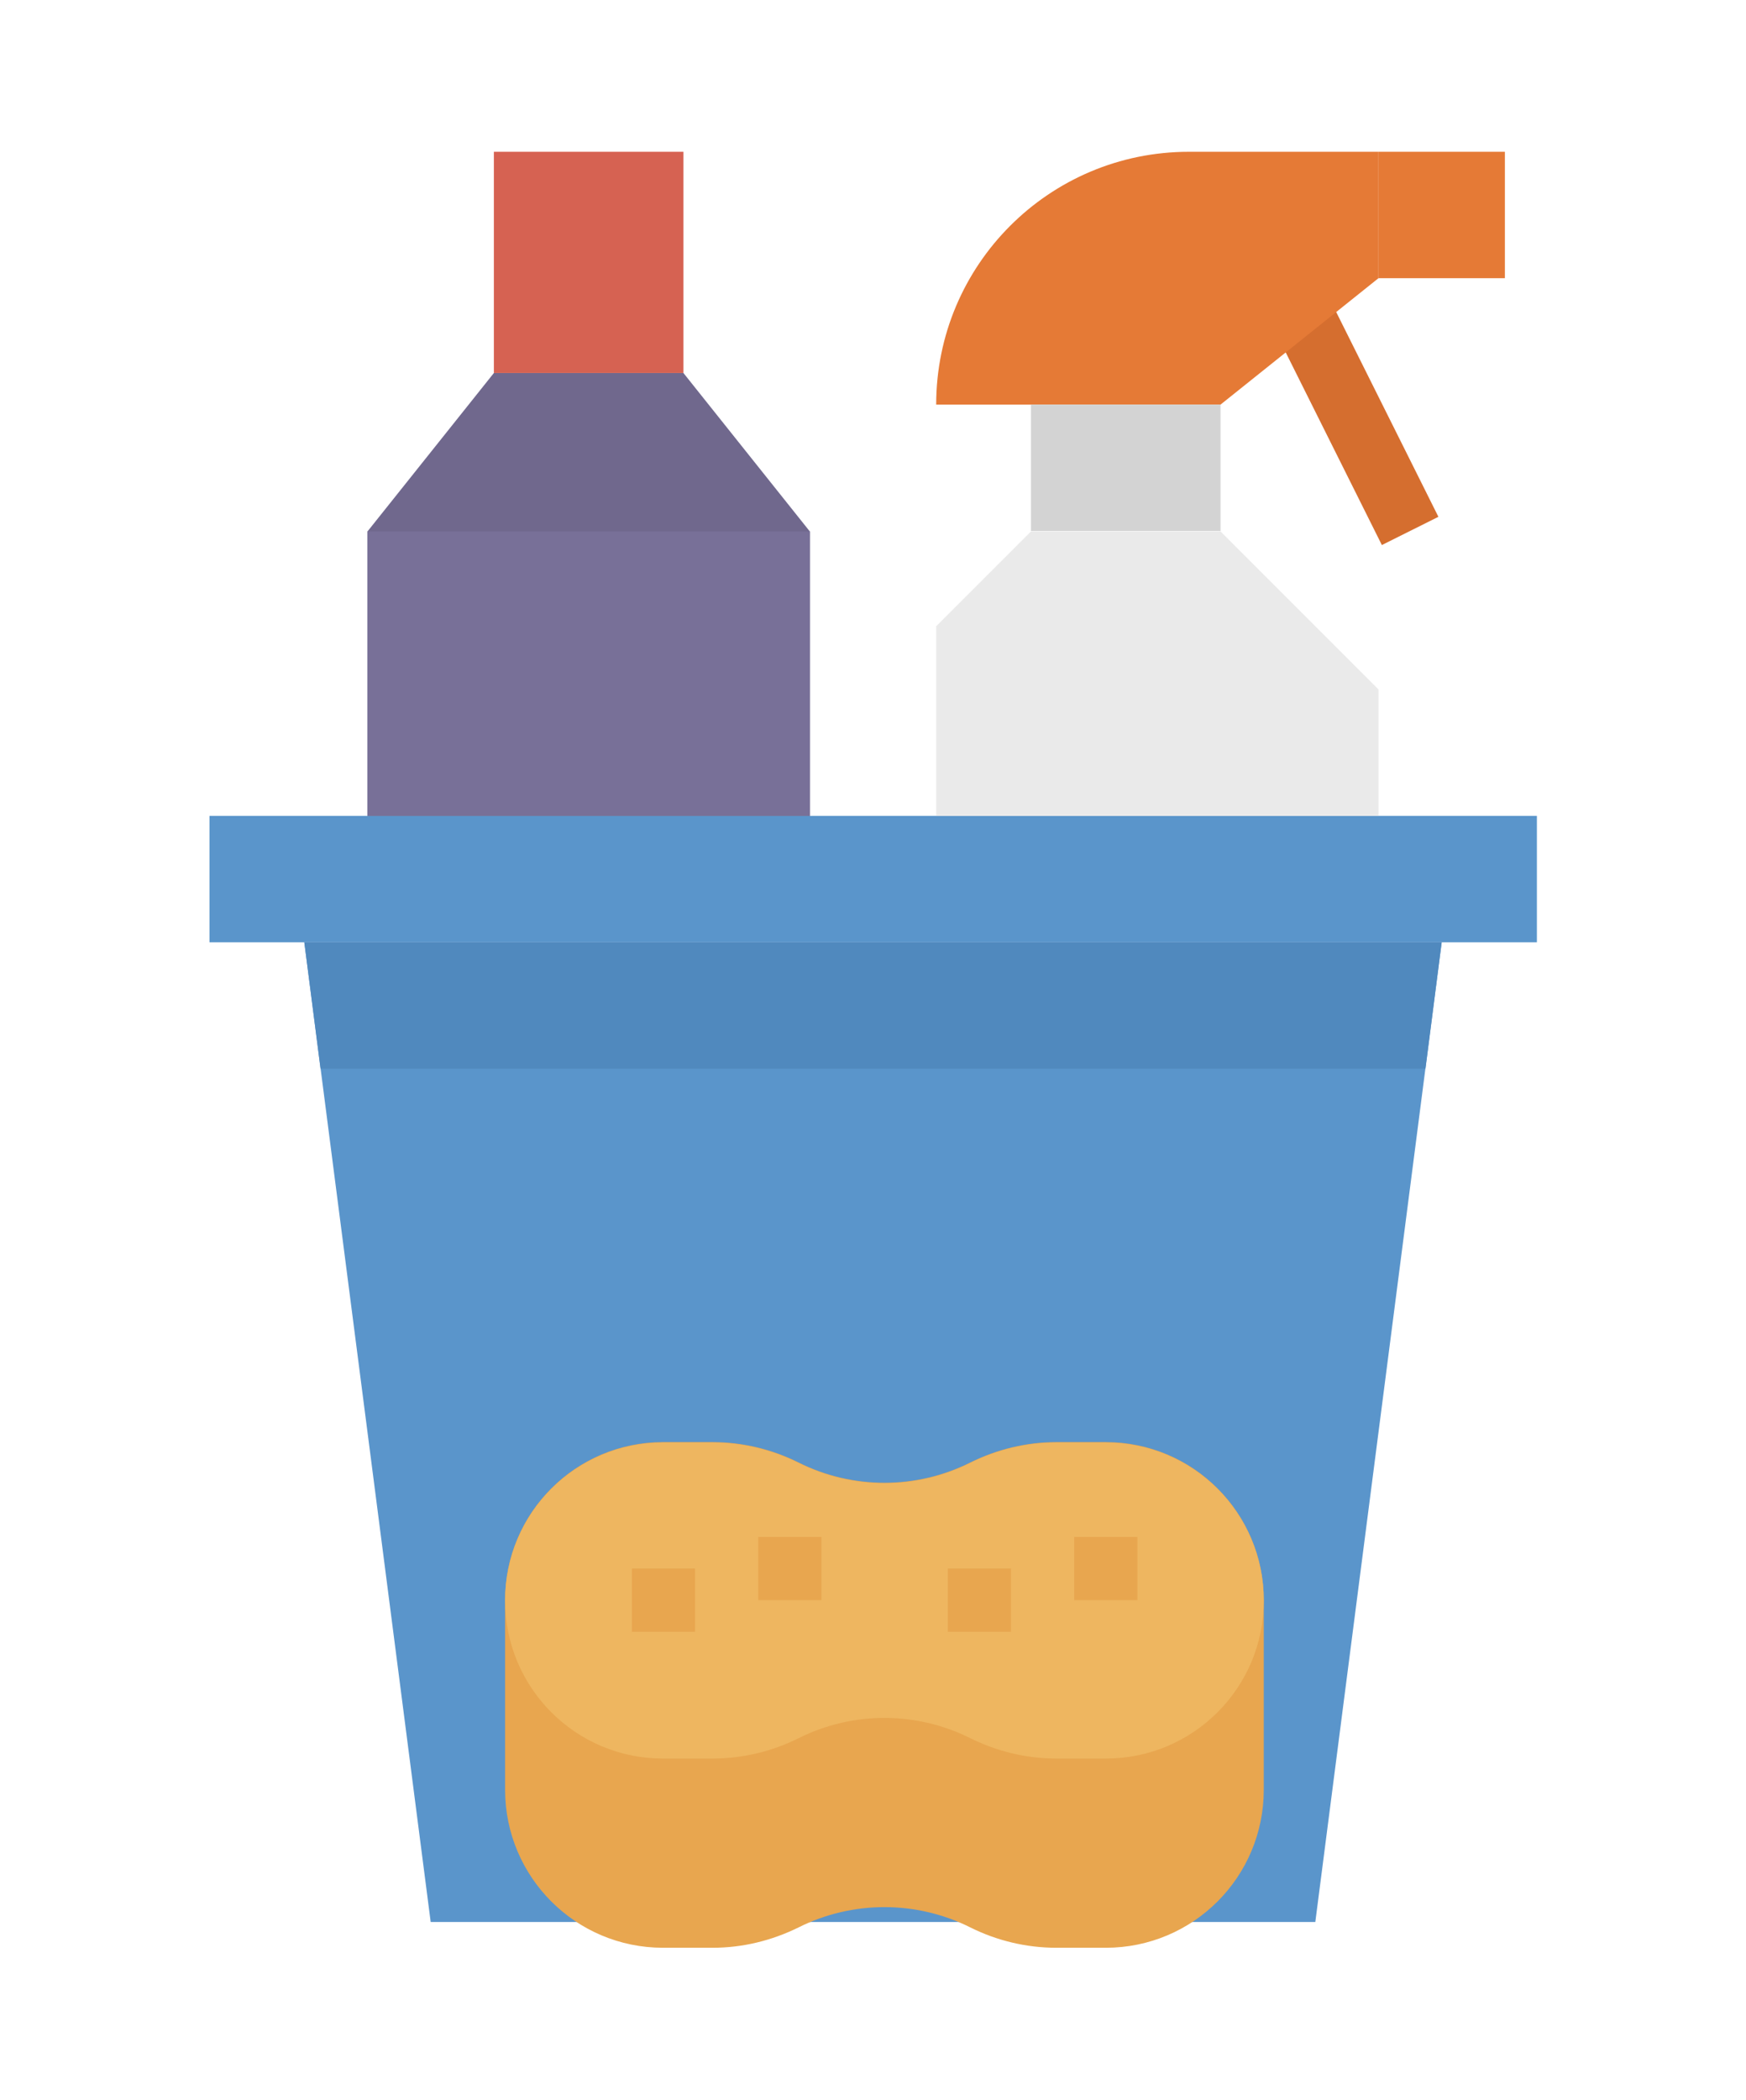
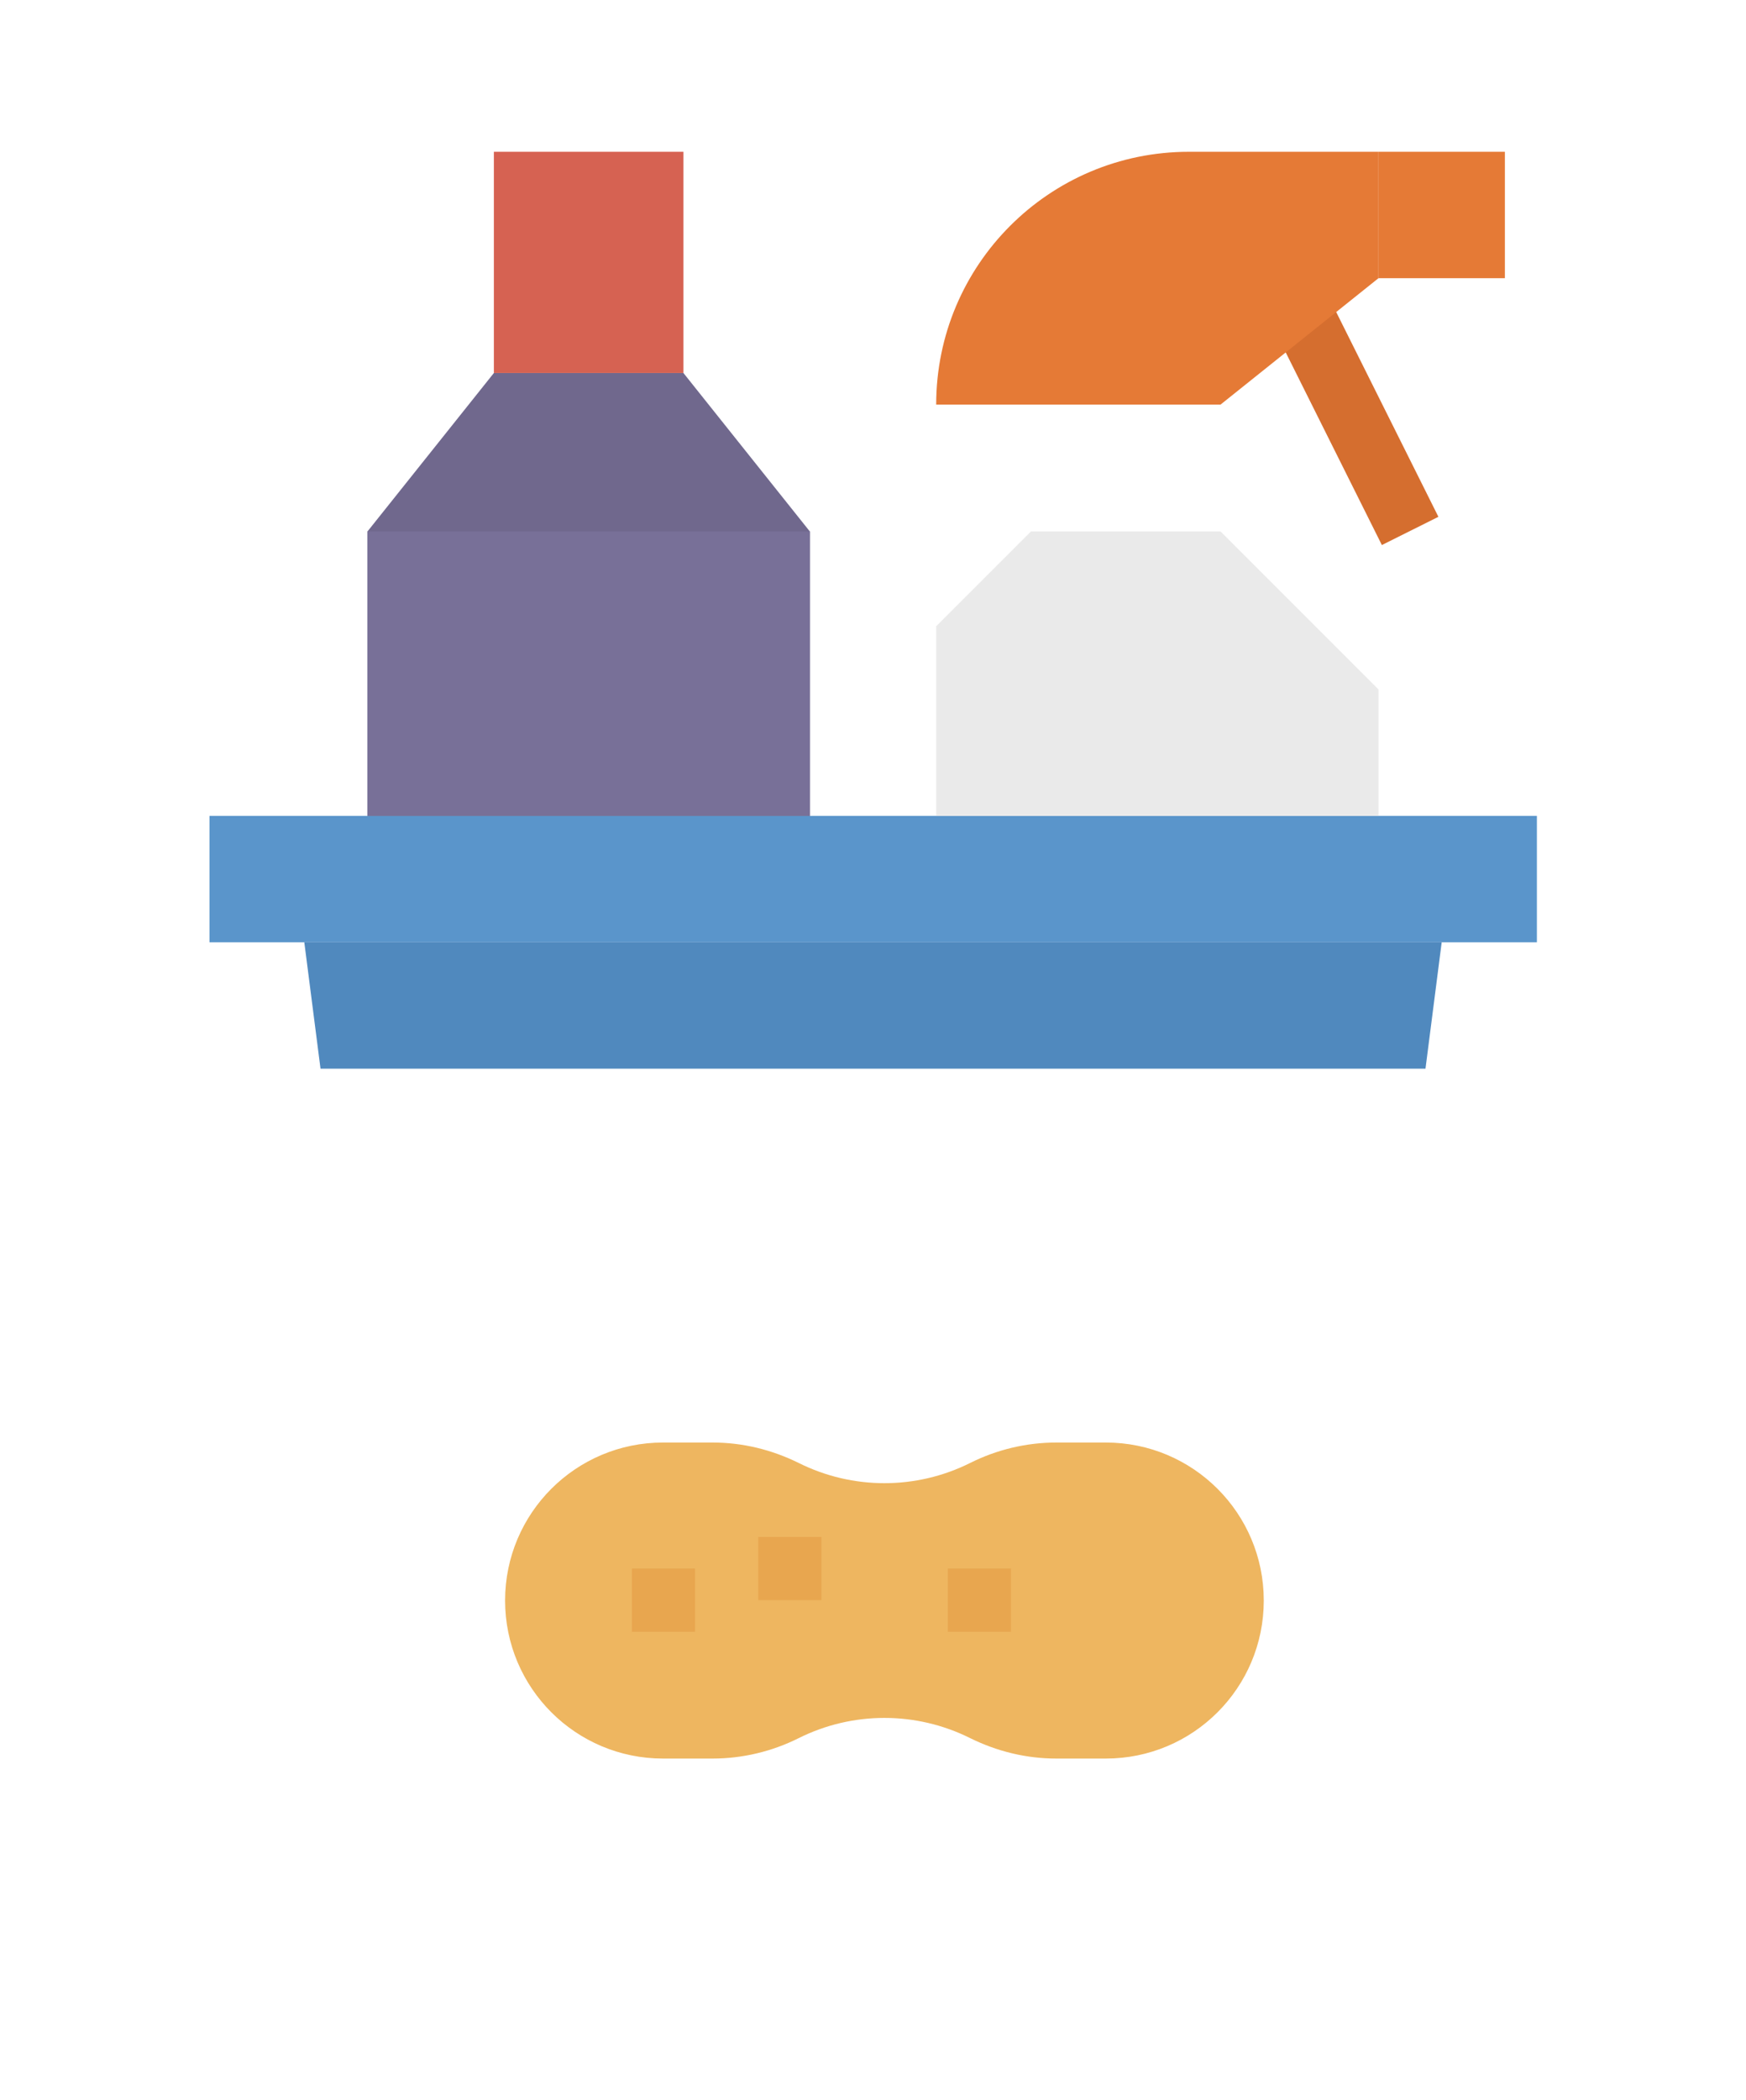
<svg xmlns="http://www.w3.org/2000/svg" id="Capa_1" version="1.1" viewBox="0 0 42 50.5">
  <g>
-     <polygon points="31.64 46.22 10.36 46.22 7.32 22.66 34.68 22.66 31.64 46.22" fill="#5a95cb" />
    <rect x="5.04" y="19.62" width="31.93" height="3.04" fill="#5a95cb" />
  </g>
  <polygon points="7.32 22.66 7.71 25.7 34.29 25.7 34.68 22.66 7.32 22.66" fill="#5089be" />
  <polygon points="19.48 19.62 8.84 19.62 8.84 12.78 11.88 8.97 16.44 8.97 19.48 12.78 19.48 19.62" fill="#70688d" />
  <rect x="11.88" y="3.65" width="4.56" height="5.32" fill="#d66252" />
  <rect x="8.84" y="12.78" width="10.64" height="6.84" fill="#787098" />
  <rect x="31.61" y="6.19" width="1.52" height="6.95" transform="translate(-.91 15.47) rotate(-26.53)" fill="#d56e2f" />
  <g>
    <rect x="33.16" y="3.65" width="3.04" height="3.04" fill="#e57a36" />
    <path d="M29.36,9.73h-6.84c0-3.36,2.72-6.08,6.08-6.08h4.56v3.04l-3.8,3.04Z" fill="#e57a36" />
  </g>
-   <rect x="24.8" y="9.73" width="4.56" height="3.04" fill="#d3d3d3" />
  <polygon points="24.8 12.78 29.36 12.78 33.16 16.58 33.16 19.62 22.52 19.62 22.52 15.06 24.8 12.78" fill="#eaeaea" />
  <g>
-     <path d="M26.6,34.68h-1.19c-.72,0-1.42.17-2.07.49-1.3.65-2.83.65-4.13,0-.64-.32-1.35-.49-2.07-.49h-1.19c-2.1,0-3.8,1.7-3.8,3.8v4.56c0,2.1,1.7,3.8,3.8,3.8h1.19c.72,0,1.42-.17,2.07-.49,1.3-.65,2.83-.65,4.13,0,.64.32,1.35.49,2.07.49h1.19c2.1,0,3.8-1.7,3.8-3.8v-4.56c0-2.1-1.7-3.8-3.8-3.8Z" fill="#e8a64f" />
    <path d="M26.6,42.29h-1.19c-.72,0-1.42-.17-2.07-.49h0c-1.3-.65-2.83-.65-4.13,0h0c-.64.32-1.35.49-2.07.49h-1.19c-2.1,0-3.8-1.7-3.8-3.8h0c0-2.1,1.7-3.8,3.8-3.8h1.19c.72,0,1.42.17,2.07.49h0c1.3.65,2.83.65,4.13,0h0c.64-.32,1.35-.49,2.07-.49h1.19c2.1,0,3.8,1.7,3.8,3.8h0c0,2.1-1.7,3.8-3.8,3.8Z" fill="#eeb660" />
    <g>
-       <rect x="25.84" y="36.96" width="1.52" height="1.52" fill="#e8a64f" />
      <rect x="18.24" y="36.96" width="1.52" height="1.52" fill="#e8a64f" />
      <rect x="15.2" y="37.72" width="1.52" height="1.52" fill="#e8a64f" />
      <rect x="22.8" y="37.72" width="1.52" height="1.52" fill="#e8a64f" />
    </g>
  </g>
</svg>